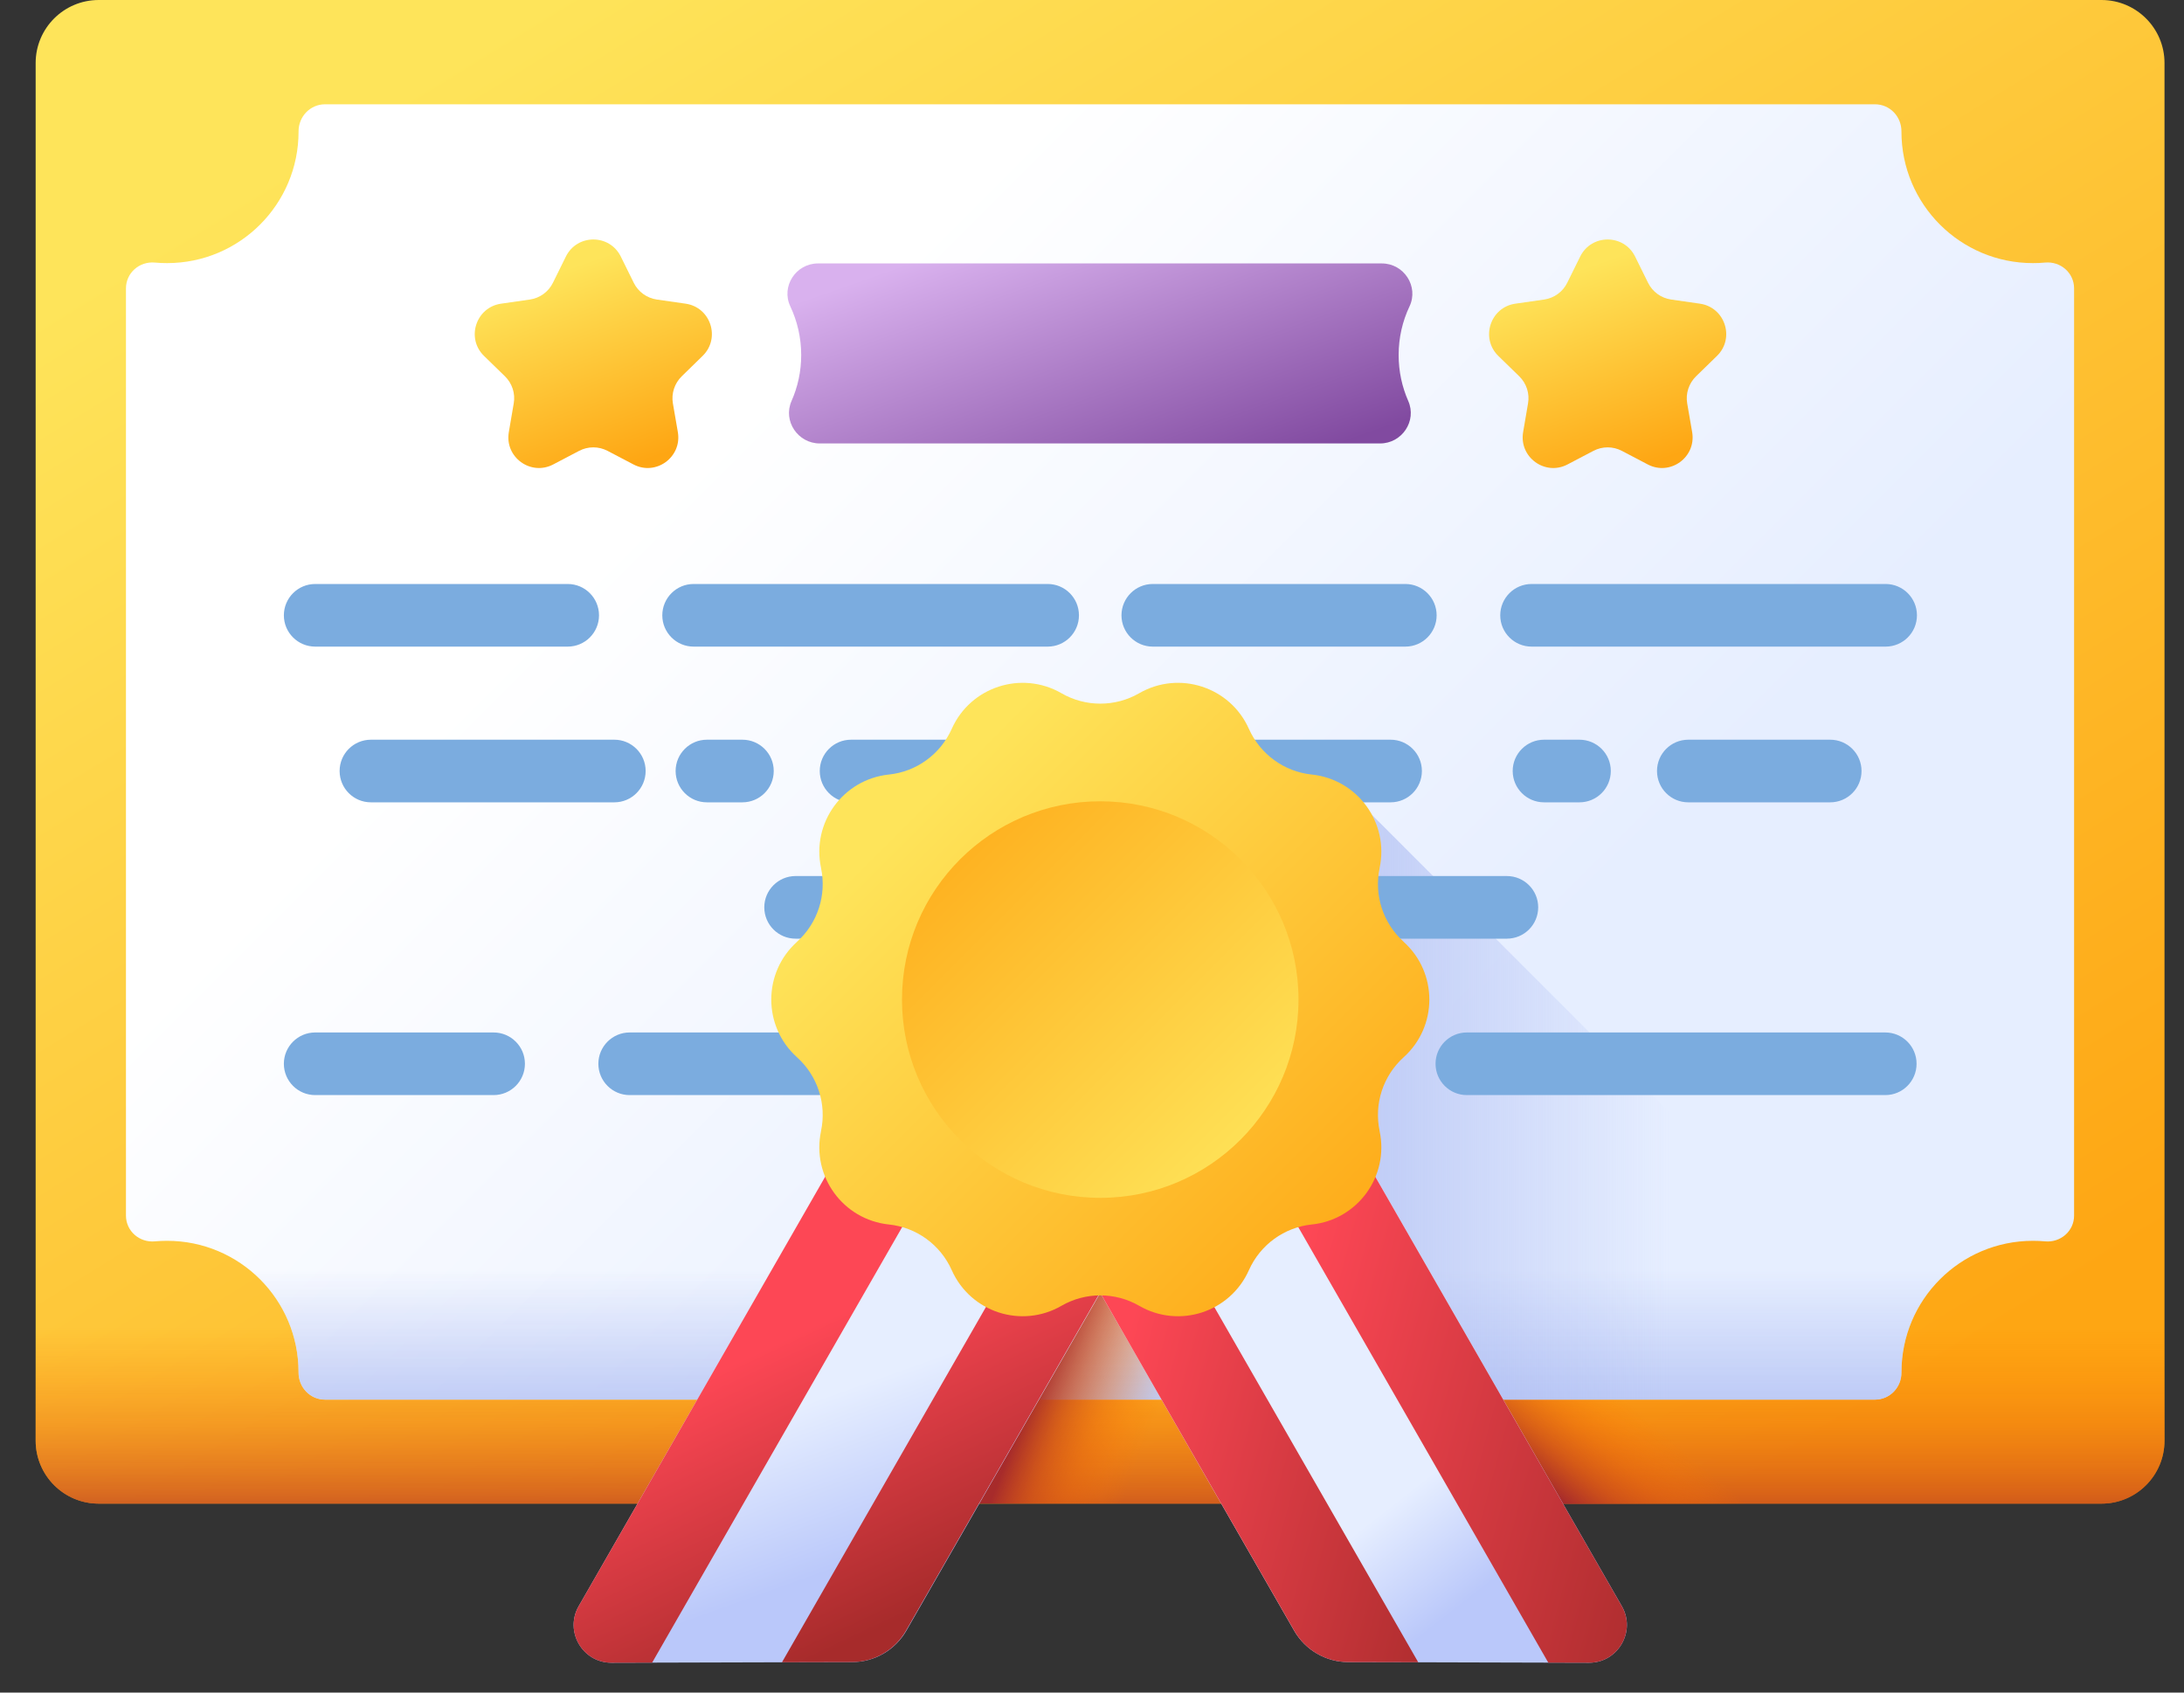
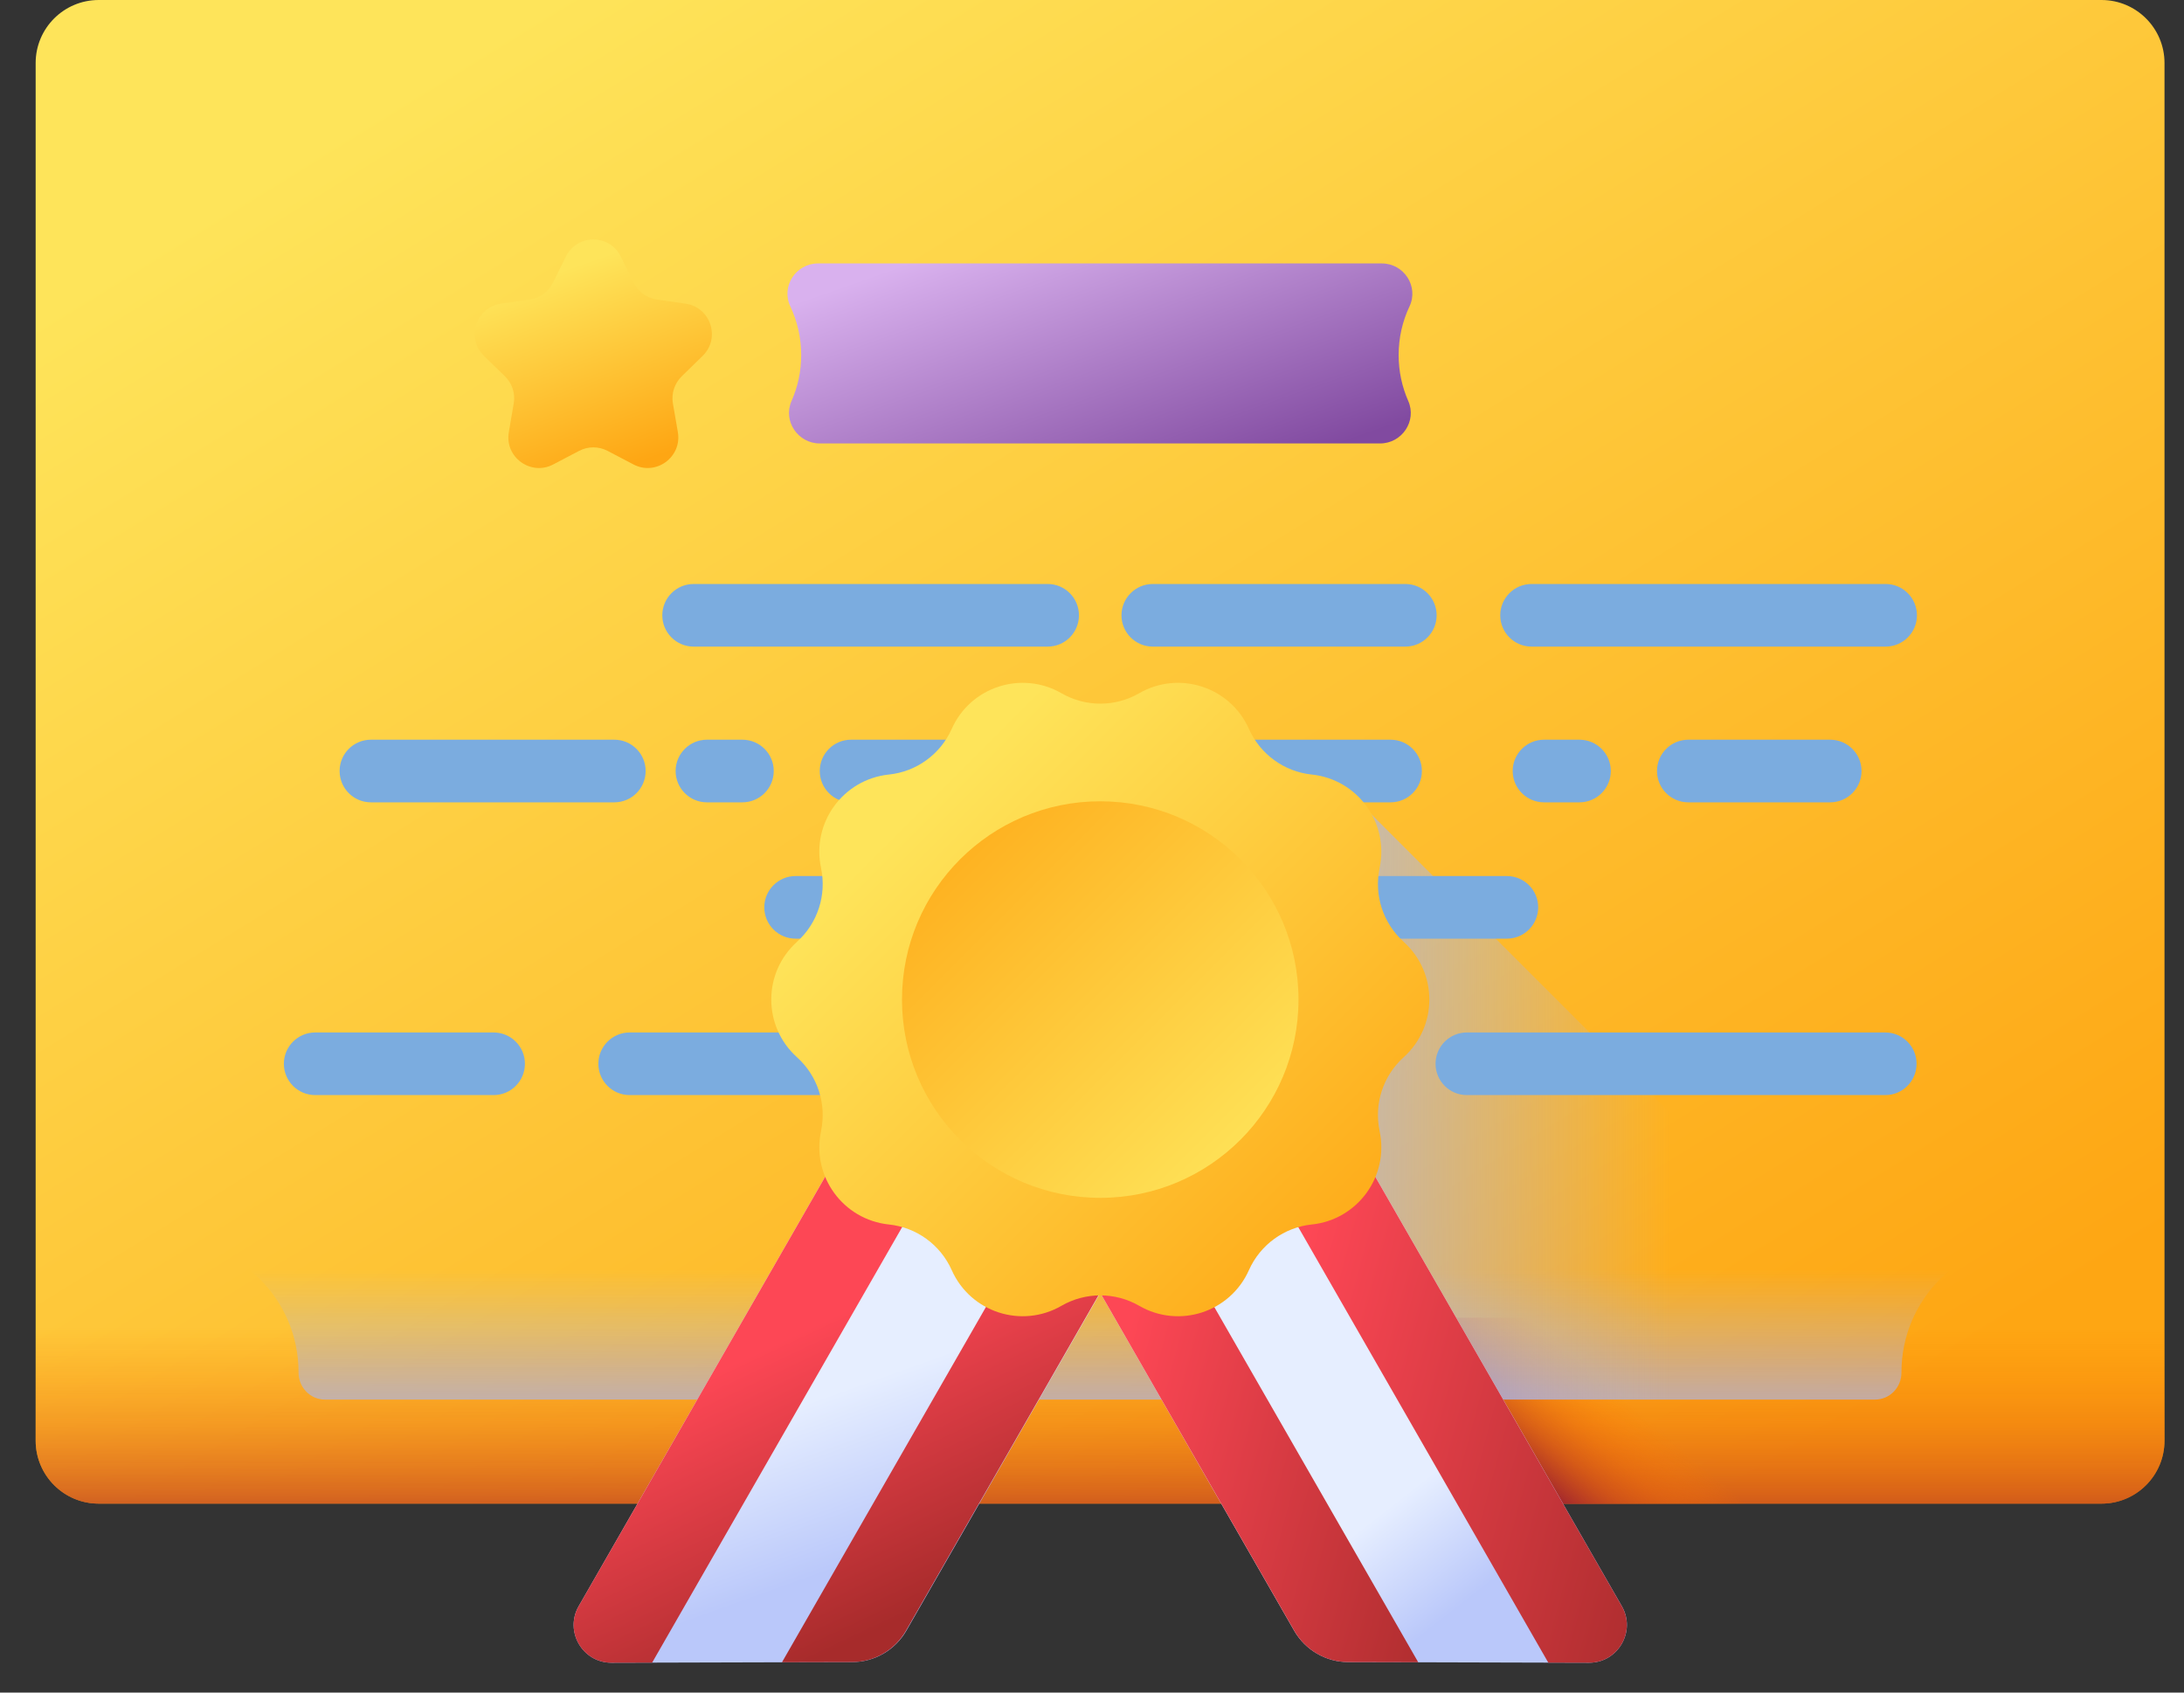
<svg xmlns="http://www.w3.org/2000/svg" width="40" height="31" viewBox="0 0 40 31" fill="none">
  <rect x="0" y="0" width="40" height="31" fill="#333333" stroke="none" />
  <path d="M38.489 27.539H1.808C1.17 27.539 0.653 27.022 0.653 26.385V1.154C0.653 0.517 1.17 0 1.808 0H38.489C39.126 0 39.643 0.517 39.643 1.154V26.385C39.643 27.022 39.126 27.539 38.489 27.539Z" fill="url(#paint0_linear_207_126135)" />
  <path d="M0.653 16.262V26.386C0.653 27.024 1.17 27.541 1.808 27.541H38.489C39.126 27.541 39.643 27.024 39.643 26.386V16.262H0.653Z" fill="url(#paint1_linear_207_126135)" />
  <path d="M26.528 24.134H34.9V27.544H26.528V24.134Z" fill="url(#paint2_linear_207_126135)" />
-   <path d="M37.233 4.819C35.903 4.819 34.825 3.741 34.825 2.411C34.825 2.41 34.825 2.408 34.825 2.406C34.826 2.134 34.612 1.91 34.34 1.91H5.954C5.681 1.91 5.468 2.134 5.468 2.406V2.411C5.468 3.741 4.39 4.819 3.06 4.819C2.985 4.819 2.91 4.816 2.837 4.809C2.554 4.783 2.307 4.997 2.307 5.282V22.264C2.307 22.548 2.554 22.762 2.837 22.736C2.91 22.729 2.985 22.726 3.06 22.726C4.39 22.726 5.468 23.804 5.468 25.134V25.139C5.468 25.411 5.681 25.635 5.954 25.635H34.34C34.612 25.635 34.826 25.411 34.825 25.139C34.825 25.137 34.825 25.136 34.825 25.134C34.825 23.804 35.903 22.726 37.233 22.726C37.309 22.726 37.383 22.729 37.456 22.736C37.739 22.762 37.987 22.548 37.987 22.264V5.282C37.987 4.997 37.739 4.783 37.456 4.809C37.383 4.816 37.309 4.819 37.233 4.819Z" fill="url(#paint3_linear_207_126135)" />
  <path d="M2.307 16.262V22.262C2.307 22.547 2.554 22.761 2.837 22.735C2.91 22.728 2.985 22.724 3.06 22.724C4.39 22.724 5.468 23.803 5.468 25.133V25.138C5.468 25.41 5.681 25.634 5.954 25.634H34.34C34.612 25.634 34.826 25.41 34.825 25.138C34.825 25.136 34.825 25.134 34.825 25.133C34.825 23.803 35.903 22.724 37.233 22.724C37.309 22.724 37.383 22.728 37.456 22.735C37.739 22.761 37.987 22.547 37.987 22.262V16.262H2.307Z" fill="url(#paint4_linear_207_126135)" />
  <path d="M25.043 25.631H34.343C34.615 25.631 34.829 25.408 34.829 25.136C34.829 25.134 34.829 25.132 34.829 25.131C34.829 24.973 34.844 24.819 34.873 24.67L25.043 14.84V25.631Z" fill="url(#paint5_linear_207_126135)" />
-   <path d="M16.916 23.119H23.389V27.536H16.916V23.119Z" fill="url(#paint6_linear_207_126135)" />
  <path d="M19.197 16.045H14.571C14.255 16.045 13.998 16.302 13.998 16.618C13.998 16.935 14.255 17.192 14.571 17.192H19.197C19.513 17.192 19.77 16.935 19.77 16.618C19.77 16.302 19.513 16.045 19.197 16.045Z" fill="#7BACDF" />
-   <path d="M6.793 13.548C6.476 13.548 6.22 13.805 6.22 14.121C6.22 14.438 6.476 14.695 6.793 14.695H11.252C11.568 14.695 11.825 14.438 11.825 14.121C11.825 13.805 11.568 13.548 11.252 13.548H6.793Z" fill="#7BACDF" />
+   <path d="M6.793 13.548C6.476 13.548 6.22 13.805 6.22 14.121C6.22 14.438 6.476 14.695 6.793 14.695H11.252C11.568 14.695 11.825 14.438 11.825 14.121C11.825 13.805 11.568 13.548 11.252 13.548Z" fill="#7BACDF" />
  <path d="M18.186 14.695C18.503 14.695 18.76 14.438 18.76 14.121C18.76 13.805 18.503 13.548 18.186 13.548H15.587C15.27 13.548 15.014 13.805 15.014 14.121C15.014 14.438 15.27 14.695 15.587 14.695H18.186Z" fill="#7BACDF" />
  <path d="M13.597 14.695C13.914 14.695 14.171 14.438 14.171 14.121C14.171 13.805 13.914 13.548 13.597 13.548H12.947C12.631 13.548 12.374 13.805 12.374 14.121C12.374 14.438 12.631 14.695 12.947 14.695H13.597Z" fill="#7BACDF" />
  <path d="M19.188 10.696H12.703C12.387 10.696 12.13 10.953 12.13 11.27C12.13 11.586 12.387 11.843 12.703 11.843H19.188C19.505 11.843 19.761 11.586 19.761 11.27C19.761 10.953 19.505 10.696 19.188 10.696Z" fill="#7BACDF" />
-   <path d="M5.773 11.843H10.398C10.714 11.843 10.971 11.586 10.971 11.27C10.971 10.953 10.714 10.696 10.398 10.696H5.773C5.456 10.696 5.199 10.953 5.199 11.27C5.199 11.586 5.456 11.843 5.773 11.843Z" fill="#7BACDF" />
  <path d="M9.04 18.91H5.773C5.456 18.91 5.199 19.167 5.199 19.483C5.199 19.8 5.456 20.057 5.773 20.057H9.04C9.357 20.057 9.614 19.8 9.614 19.483C9.614 19.167 9.357 18.91 9.04 18.91Z" fill="#7BACDF" />
  <path d="M19.196 18.91H11.532C11.216 18.91 10.959 19.167 10.959 19.483C10.959 19.8 11.216 20.057 11.532 20.057H19.196C19.513 20.057 19.769 19.8 19.769 19.483C19.769 19.167 19.513 18.91 19.196 18.91Z" fill="#7BACDF" />
  <path d="M21.113 16.045C20.797 16.045 20.54 16.302 20.54 16.618C20.54 16.935 20.797 17.192 21.113 17.192H27.598C27.915 17.192 28.172 16.935 28.172 16.618C28.172 16.302 27.915 16.045 27.598 16.045H21.113Z" fill="#7BACDF" />
  <path d="M21.01 14.695H25.469C25.785 14.695 26.042 14.438 26.042 14.121C26.042 13.805 25.785 13.548 25.469 13.548H21.01C20.693 13.548 20.436 13.805 20.436 14.121C20.436 14.438 20.693 14.695 21.01 14.695Z" fill="#7BACDF" />
  <path d="M30.921 13.548C30.604 13.548 30.348 13.805 30.348 14.121C30.348 14.438 30.604 14.695 30.921 14.695H33.52C33.837 14.695 34.094 14.438 34.094 14.121C34.094 13.805 33.837 13.548 33.52 13.548H30.921Z" fill="#7BACDF" />
  <path d="M28.928 14.695C29.245 14.695 29.502 14.438 29.502 14.121C29.502 13.805 29.245 13.548 28.928 13.548H28.279C27.962 13.548 27.705 13.805 27.705 14.121C27.705 14.438 27.962 14.695 28.279 14.695H28.928Z" fill="#7BACDF" />
  <path d="M27.477 11.27C27.477 11.586 27.734 11.843 28.051 11.843H34.535C34.852 11.843 35.109 11.586 35.109 11.27C35.109 10.953 34.852 10.696 34.535 10.696H28.051C27.734 10.696 27.477 10.953 27.477 11.27Z" fill="#7BACDF" />
  <path d="M21.113 11.843H25.739C26.055 11.843 26.312 11.586 26.312 11.27C26.312 10.953 26.055 10.696 25.739 10.696H21.113C20.797 10.696 20.54 10.953 20.54 11.27C20.54 11.586 20.797 11.843 21.113 11.843Z" fill="#7BACDF" />
  <path d="M24.381 18.91H21.113C20.797 18.91 20.54 19.167 20.54 19.483C20.54 19.8 20.797 20.057 21.113 20.057H24.381C24.698 20.057 24.955 19.8 24.955 19.483C24.955 19.167 24.698 18.91 24.381 18.91Z" fill="#7BACDF" />
  <path d="M34.529 18.91H26.865C26.549 18.91 26.292 19.167 26.292 19.483C26.292 19.8 26.549 20.057 26.865 20.057H34.529C34.846 20.057 35.102 19.8 35.102 19.483C35.102 19.167 34.846 18.91 34.529 18.91Z" fill="#7BACDF" />
  <path d="M29.102 30.454L24.693 30.442C24.284 30.441 23.907 30.222 23.703 29.868L20.15 23.678L24.858 20.976L29.704 29.417C29.969 29.879 29.634 30.455 29.102 30.454Z" fill="url(#paint7_linear_207_126135)" />
  <path d="M21.609 22.84L20.15 23.677L23.704 29.867C23.907 30.222 24.284 30.441 24.693 30.442L25.975 30.445L21.609 22.84Z" fill="url(#paint8_linear_207_126135)" />
  <path d="M23.398 21.813L28.357 30.452L29.101 30.454C29.634 30.455 29.968 29.879 29.703 29.417L24.857 20.976L23.398 21.813Z" fill="url(#paint9_linear_207_126135)" />
  <path d="M11.201 30.454L15.609 30.442C16.018 30.441 16.395 30.222 16.599 29.868L20.152 23.678L15.444 20.976L10.599 29.417C10.334 29.879 10.668 30.455 11.201 30.454Z" fill="url(#paint10_linear_207_126135)" />
  <path d="M18.688 22.84L14.322 30.445L15.604 30.442C16.013 30.441 16.39 30.222 16.593 29.867L20.146 23.677L18.688 22.84Z" fill="url(#paint11_linear_207_126135)" />
  <path d="M15.444 20.976L10.599 29.417C10.334 29.88 10.668 30.455 11.201 30.454L11.944 30.452L16.903 21.813L15.444 20.976Z" fill="url(#paint12_linear_207_126135)" />
  <path d="M25.709 19.363L25.707 19.365C25.33 19.705 25.163 20.219 25.268 20.715L25.268 20.718C25.443 21.544 24.865 22.339 24.026 22.427L24.024 22.427C23.519 22.48 23.081 22.799 22.874 23.263C22.531 24.035 21.595 24.339 20.864 23.916L20.864 23.916C20.424 23.662 19.881 23.662 19.441 23.916L19.441 23.916C18.71 24.339 17.774 24.035 17.431 23.263V23.263C17.224 22.799 16.786 22.48 16.281 22.427L16.279 22.427C15.44 22.338 14.862 21.544 15.037 20.718L15.037 20.715C15.142 20.219 14.975 19.705 14.598 19.365L14.596 19.363C13.969 18.798 13.969 17.816 14.596 17.251L14.598 17.248C14.975 16.909 15.142 16.394 15.037 15.898L15.037 15.895C14.862 15.069 15.44 14.275 16.279 14.186L16.281 14.186C16.786 14.133 17.224 13.814 17.431 13.35C17.774 12.579 18.71 12.275 19.441 12.697L19.441 12.697C19.881 12.951 20.424 12.951 20.864 12.697L20.864 12.697C21.595 12.275 22.531 12.579 22.874 13.35C23.081 13.814 23.519 14.133 24.024 14.186L24.026 14.186C24.865 14.275 25.443 15.07 25.268 15.895L25.268 15.898C25.163 16.394 25.33 16.909 25.707 17.248L25.709 17.251C26.335 17.816 26.335 18.798 25.709 19.363Z" fill="url(#paint13_linear_207_126135)" />
  <path d="M20.151 21.939C22.157 21.939 23.782 20.313 23.782 18.307C23.782 16.302 22.157 14.676 20.151 14.676C18.145 14.676 16.52 16.302 16.52 18.307C16.52 20.313 18.145 21.939 20.151 21.939Z" fill="url(#paint14_linear_207_126135)" />
  <path d="M25.616 6.503C25.616 6.184 25.687 5.882 25.815 5.612C25.988 5.246 25.713 4.825 25.308 4.825H14.981C14.577 4.825 14.301 5.246 14.475 5.612C14.602 5.882 14.674 6.184 14.674 6.503C14.674 6.802 14.611 7.087 14.497 7.344C14.335 7.711 14.614 8.122 15.014 8.122H25.276C25.676 8.122 25.954 7.711 25.792 7.344C25.679 7.087 25.616 6.803 25.616 6.503Z" fill="url(#paint15_linear_207_126135)" />
  <path d="M11.37 4.699L11.607 5.179C11.688 5.344 11.846 5.459 12.029 5.486L12.558 5.562C13.018 5.629 13.201 6.195 12.868 6.519L12.486 6.892C12.354 7.021 12.293 7.207 12.324 7.388L12.415 7.915C12.493 8.373 12.012 8.723 11.601 8.506L11.128 8.258C10.964 8.172 10.769 8.172 10.606 8.258L10.133 8.506C9.721 8.723 9.24 8.373 9.319 7.915L9.409 7.388C9.441 7.207 9.38 7.021 9.248 6.892L8.865 6.519C8.532 6.195 8.716 5.629 9.176 5.562L9.705 5.486C9.888 5.459 10.046 5.344 10.127 5.179L10.364 4.699C10.57 4.282 11.164 4.282 11.37 4.699Z" fill="url(#paint16_linear_207_126135)" />
-   <path d="M29.947 4.699L30.184 5.179C30.265 5.344 30.423 5.459 30.606 5.486L31.135 5.562C31.595 5.629 31.779 6.195 31.446 6.519L31.063 6.892C30.931 7.021 30.87 7.207 30.901 7.388L30.992 7.915C31.07 8.373 30.59 8.723 30.178 8.506L29.705 8.258C29.542 8.172 29.346 8.172 29.183 8.258L28.71 8.506C28.298 8.723 27.818 8.373 27.896 7.915L27.986 7.388C28.018 7.207 27.957 7.021 27.825 6.892L27.442 6.519C27.11 6.195 27.293 5.629 27.753 5.562L28.282 5.486C28.465 5.459 28.623 5.344 28.704 5.179L28.941 4.699C29.147 4.282 29.741 4.282 29.947 4.699Z" fill="url(#paint17_linear_207_126135)" />
  <defs>
    <linearGradient id="paint0_linear_207_126135" x1="11.199" y1="-0.722" x2="29.471" y2="28.865" gradientUnits="userSpaceOnUse">
      <stop stop-color="#FEE45A" />
      <stop offset="1" stop-color="#FEA613" />
    </linearGradient>
    <linearGradient id="paint1_linear_207_126135" x1="20.148" y1="24.289" x2="20.148" y2="28.533" gradientUnits="userSpaceOnUse">
      <stop stop-color="#FE7701" stop-opacity="0" />
      <stop offset="0.185" stop-color="#F87204" stop-opacity="0.185" />
      <stop offset="0.431" stop-color="#E7630C" stop-opacity="0.431" />
      <stop offset="0.711" stop-color="#CB4B19" stop-opacity="0.711" />
      <stop offset="1" stop-color="#A72B2B" />
    </linearGradient>
    <linearGradient id="paint2_linear_207_126135" x1="30.417" y1="26.184" x2="29.002" y2="27.828" gradientUnits="userSpaceOnUse">
      <stop stop-color="#FE7701" stop-opacity="0" />
      <stop offset="0.185" stop-color="#F87204" stop-opacity="0.185" />
      <stop offset="0.431" stop-color="#E7630C" stop-opacity="0.431" />
      <stop offset="0.711" stop-color="#CB4B19" stop-opacity="0.711" />
      <stop offset="1" stop-color="#A72B2B" />
    </linearGradient>
    <linearGradient id="paint3_linear_207_126135" x1="13.77" y1="7.396" x2="26.049" y2="19.674" gradientUnits="userSpaceOnUse">
      <stop stop-color="white" />
      <stop offset="1" stop-color="#E6EEFF" />
    </linearGradient>
    <linearGradient id="paint4_linear_207_126135" x1="20.147" y1="23.257" x2="20.147" y2="26.928" gradientUnits="userSpaceOnUse">
      <stop stop-color="#A7B7F1" stop-opacity="0" />
      <stop offset="1" stop-color="#A7B7F1" />
    </linearGradient>
    <linearGradient id="paint5_linear_207_126135" x1="30.573" y1="20.236" x2="21.547" y2="20.236" gradientUnits="userSpaceOnUse">
      <stop stop-color="#A7B7F1" stop-opacity="0" />
      <stop offset="1" stop-color="#A7B7F1" />
    </linearGradient>
    <linearGradient id="paint6_linear_207_126135" x1="21.246" y1="25.755" x2="19.143" y2="24.933" gradientUnits="userSpaceOnUse">
      <stop stop-color="#FE7701" stop-opacity="0" />
      <stop offset="0.185" stop-color="#F87204" stop-opacity="0.185" />
      <stop offset="0.431" stop-color="#E7630C" stop-opacity="0.431" />
      <stop offset="0.711" stop-color="#CB4B19" stop-opacity="0.711" />
      <stop offset="1" stop-color="#A72B2B" />
    </linearGradient>
    <linearGradient id="paint7_linear_207_126135" x1="25.774" y1="27.339" x2="27.15" y2="29.098" gradientUnits="userSpaceOnUse">
      <stop stop-color="#E6EEFF" />
      <stop offset="1" stop-color="#BAC8FA" />
    </linearGradient>
    <linearGradient id="paint8_linear_207_126135" x1="20.264" y1="25.865" x2="27.601" y2="27.849" gradientUnits="userSpaceOnUse">
      <stop stop-color="#FD4755" />
      <stop offset="1" stop-color="#A72B2B" />
    </linearGradient>
    <linearGradient id="paint9_linear_207_126135" x1="23.373" y1="24.824" x2="31.589" y2="27.045" gradientUnits="userSpaceOnUse">
      <stop stop-color="#FD4755" />
      <stop offset="1" stop-color="#A72B2B" />
    </linearGradient>
    <linearGradient id="paint10_linear_207_126135" x1="14.919" y1="25.641" x2="15.951" y2="28.508" gradientUnits="userSpaceOnUse">
      <stop stop-color="#E6EEFF" />
      <stop offset="1" stop-color="#BAC8FA" />
    </linearGradient>
    <linearGradient id="paint11_linear_207_126135" x1="15.732" y1="23.887" x2="18.102" y2="28.894" gradientUnits="userSpaceOnUse">
      <stop stop-color="#FD4755" />
      <stop offset="1" stop-color="#A72B2B" />
    </linearGradient>
    <linearGradient id="paint12_linear_207_126135" x1="13.312" y1="25.035" x2="15.682" y2="30.043" gradientUnits="userSpaceOnUse">
      <stop stop-color="#FD4755" />
      <stop offset="1" stop-color="#A72B2B" />
    </linearGradient>
    <linearGradient id="paint13_linear_207_126135" x1="16.712" y1="14.866" x2="25.396" y2="23.55" gradientUnits="userSpaceOnUse">
      <stop stop-color="#FEE45A" />
      <stop offset="1" stop-color="#FEA613" />
    </linearGradient>
    <linearGradient id="paint14_linear_207_126135" x1="23.209" y1="21.365" x2="16.159" y2="14.315" gradientUnits="userSpaceOnUse">
      <stop stop-color="#FEE45A" />
      <stop offset="1" stop-color="#FEA613" />
    </linearGradient>
    <linearGradient id="paint15_linear_207_126135" x1="19.251" y1="3.893" x2="21.162" y2="9.321" gradientUnits="userSpaceOnUse">
      <stop stop-color="#D9B1EE" />
      <stop offset="1" stop-color="#814AA0" />
    </linearGradient>
    <linearGradient id="paint16_linear_207_126135" x1="10.415" y1="4.91" x2="11.674" y2="8.485" gradientUnits="userSpaceOnUse">
      <stop stop-color="#FEE45A" />
      <stop offset="1" stop-color="#FEA613" />
    </linearGradient>
    <linearGradient id="paint17_linear_207_126135" x1="28.993" y1="4.91" x2="30.252" y2="8.485" gradientUnits="userSpaceOnUse">
      <stop stop-color="#FEE45A" />
      <stop offset="1" stop-color="#FEA613" />
    </linearGradient>
  </defs>
</svg>